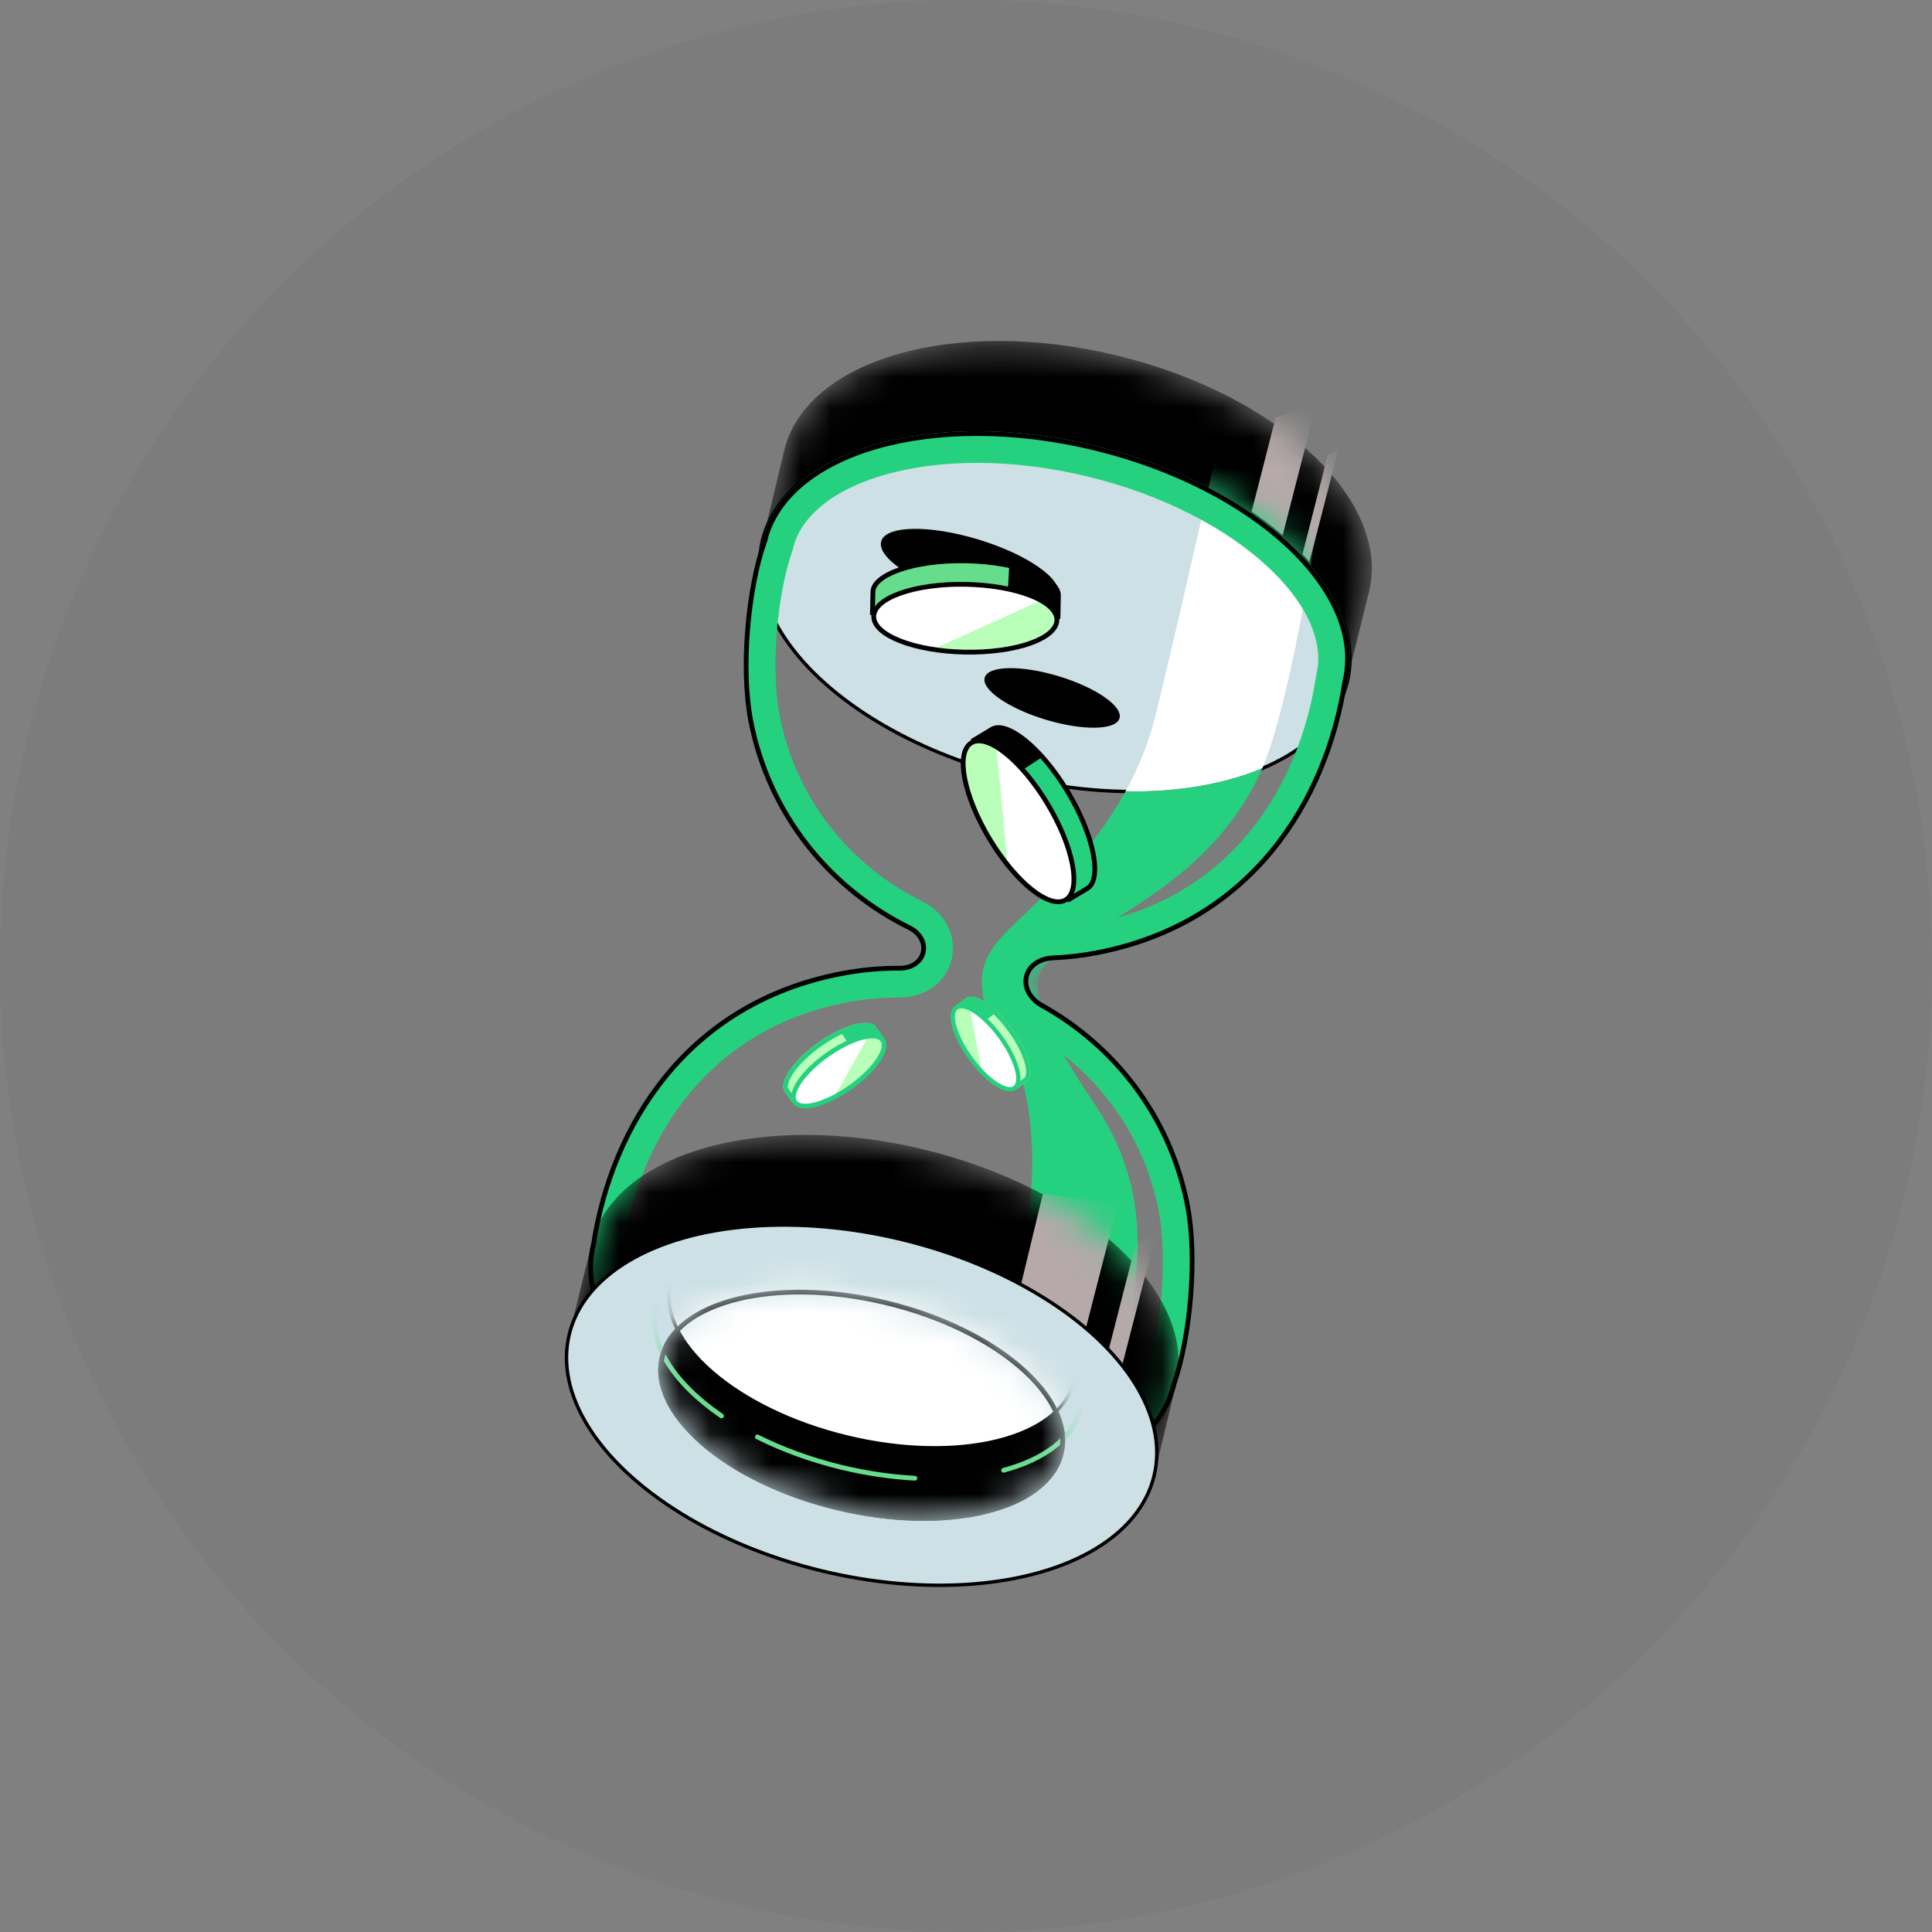
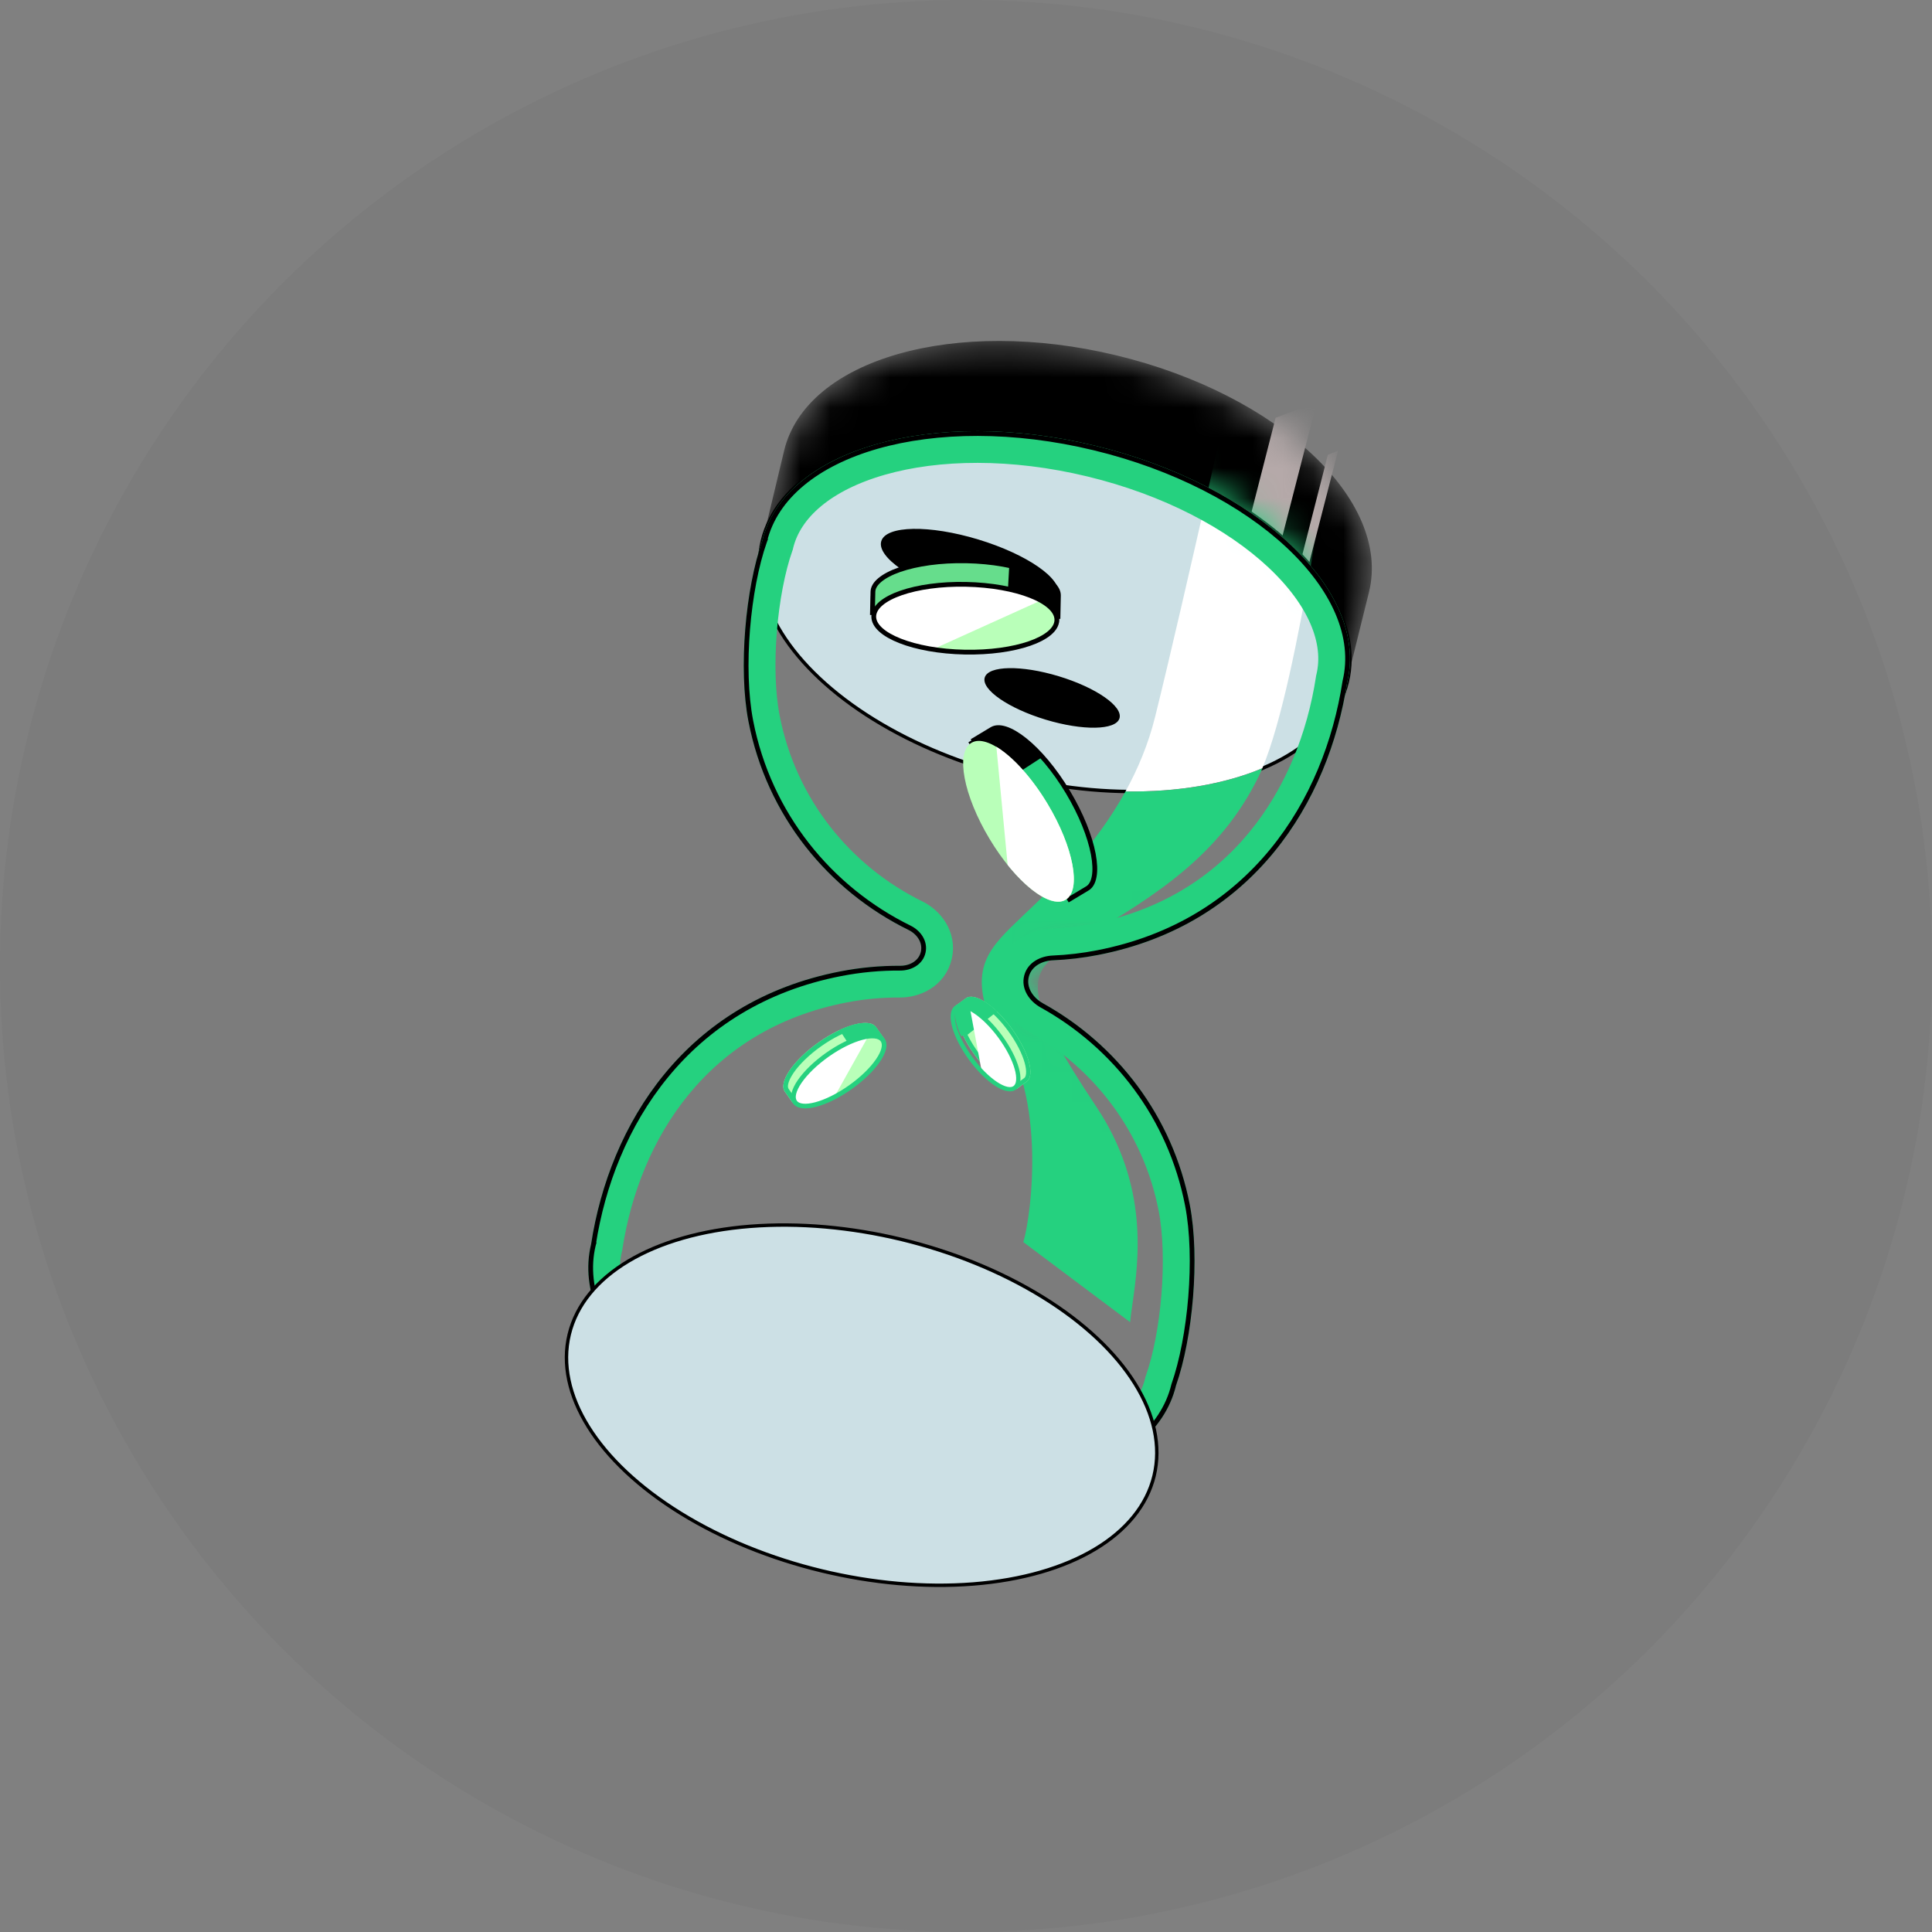
<svg xmlns="http://www.w3.org/2000/svg" width="64" height="64" viewBox="0 0 64 64" fill="none">
  <rect x="0" y="0" width="64" height="64" fill="#808080" stroke="none" />
  <circle cx="32" cy="32" r="32" fill="#1D1D1D" fill-opacity="0.04" />
  <g clip-path="url(#clip0_155_51432)">
    <mask id="mask0_155_51432" style="mask-type:alpha" maskUnits="userSpaceOnUse" x="25" y="11" width="21" height="13">
      <path d="M45.276 19.582C45.632 18.106 44.902 16.5 43.398 15.092C41.897 13.687 39.636 12.493 36.971 11.85C34.307 11.207 31.75 11.237 29.773 11.803C27.793 12.369 26.41 13.465 26.053 14.941L25.367 17.81C25.747 19.01 26.913 19.968 28.533 20.756C30.16 21.547 32.225 22.159 34.358 22.674C36.643 23.226 38.821 23.658 40.624 23.683C42.424 23.708 43.828 23.327 44.607 22.285L45.276 19.582C45.276 19.582 45.276 19.582 45.276 19.582Z" fill="black" stroke="black" stroke-width="0.158" />
    </mask>
    <g mask="url(#mask0_155_51432)">
      <path d="M45.276 19.582C45.632 18.106 44.902 16.5 43.398 15.092C41.897 13.687 39.636 12.493 36.971 11.85C34.307 11.207 31.75 11.237 29.773 11.803C27.793 12.369 26.41 13.465 26.053 14.941L25.367 17.81C25.747 19.01 26.913 19.968 28.533 20.756C30.16 21.547 32.225 22.159 34.358 22.674C36.643 23.226 38.821 23.658 40.624 23.683C42.424 23.708 43.828 23.327 44.607 22.285L45.276 19.582C45.276 19.582 45.276 19.582 45.276 19.582Z" fill="black" stroke="black" stroke-width="0.158" />
      <path d="M43.987 15.066L42.769 19.831L43.124 19.599L44.325 14.929L43.987 15.066Z" fill="#B5A9A9" />
      <path d="M42.256 13.84L41.037 18.606L42.421 17.998L43.621 13.328L42.256 13.84Z" fill="#B5A9A9" />
    </g>
    <ellipse cx="9.966" cy="5.646" rx="9.966" ry="5.646" transform="matrix(0.972 0.235 0.235 -0.972 23.928 23.4)" fill="#CCE0E5" stroke="black" stroke-width="0.113" stroke-linecap="round" stroke-linejoin="round" />
    <mask id="mask1_155_51432" style="mask-type:alpha" maskUnits="userSpaceOnUse" x="19" y="14" width="26" height="36">
      <path d="M39.413 39.911C39.755 41.669 39.511 44.322 38.956 45.902C38.224 48.933 33.293 50.343 27.942 49.051C22.592 47.759 18.848 44.255 19.579 41.223C20.193 37.237 22.695 33.177 27.836 32.179C28.501 32.049 29.164 31.989 29.816 31.994C30.131 31.996 30.437 31.833 30.505 31.526C30.573 31.225 30.375 30.942 30.098 30.807C27.436 29.5 25.401 27.019 24.795 23.902C24.454 22.145 24.698 19.491 25.253 17.912C25.985 14.88 30.915 13.47 36.266 14.762C41.617 16.054 45.361 19.559 44.629 22.59C44.015 26.576 41.513 30.636 36.373 31.635C35.873 31.732 35.375 31.79 34.881 31.811C34.524 31.826 34.176 32.002 34.083 32.347C33.986 32.708 34.222 33.055 34.549 33.236C36.995 34.592 38.841 36.968 39.413 39.911Z" fill="#D9D9D9" />
    </mask>
    <g mask="url(#mask1_155_51432)">
      <path d="M33.899 41.146C34.149 40.338 34.784 35.92 32.776 33.729C32.132 32.002 32.799 31.369 33.861 30.359C33.893 30.328 33.926 30.297 33.959 30.265C33.983 30.243 34.007 30.22 34.032 30.196C34.851 29.416 36.26 28.075 37.284 26.217C39.008 26.244 40.572 25.973 41.816 25.45C41.774 25.551 41.731 25.646 41.688 25.734C40.392 28.378 38.205 29.693 36.03 31.001C35.707 31.195 35.384 31.39 35.065 31.588C33.938 32.337 34.098 33.339 36.311 36.652C38.07 39.284 37.717 41.764 37.514 43.194C37.481 43.424 37.453 43.627 37.437 43.799L33.899 41.146Z" fill="#25D17F" />
      <path d="M43.42 18.749C42.607 17.785 41.445 16.89 40.034 16.156C40.222 15.326 40.387 14.592 40.51 14.04L43.729 16.967C43.698 17.145 43.665 17.34 43.629 17.55C43.566 17.912 43.497 18.317 43.42 18.749Z" fill="#25D17F" />
      <path fill-rule="evenodd" clip-rule="evenodd" d="M40.035 16.156C39.486 18.582 38.741 21.83 38.262 23.756C38.038 24.656 37.691 25.477 37.284 26.217C39.008 26.244 40.572 25.973 41.816 25.45C42.459 23.923 43.028 20.972 43.42 18.749C42.607 17.786 41.445 16.89 40.035 16.156Z" fill="white" />
    </g>
    <path d="M38.445 45.778L38.451 45.752L38.46 45.727C38.986 44.231 39.22 41.672 38.898 40.012C38.357 37.227 36.611 34.98 34.295 33.695C33.854 33.451 33.391 32.897 33.576 32.211C33.753 31.553 34.384 31.306 34.859 31.286C35.327 31.266 35.799 31.212 36.273 31.119C41.133 30.175 43.519 26.348 44.11 22.51L44.113 22.488L44.118 22.467C44.421 21.215 43.819 19.763 42.37 18.407C40.934 17.063 38.746 15.901 36.143 15.273C33.539 14.644 31.062 14.68 29.172 15.221C27.264 15.766 26.065 16.784 25.763 18.035L25.757 18.061L25.748 18.086C25.222 19.582 24.988 22.142 25.311 23.802C25.883 26.75 27.808 29.097 30.33 30.335C30.742 30.538 31.155 31.025 31.018 31.64C30.875 32.276 30.272 32.522 29.813 32.519C29.195 32.515 28.567 32.571 27.936 32.694C23.075 33.638 20.689 37.466 20.098 41.303L20.095 41.325L20.09 41.347C19.788 42.598 20.39 44.05 21.839 45.406C23.274 46.75 25.462 47.912 28.066 48.541C30.669 49.169 33.146 49.133 35.037 48.593C36.945 48.047 38.143 47.03 38.445 45.778Z" stroke="#25D17F" stroke-width="1.05" />
    <path d="M38.879 45.883L38.879 45.883L38.881 45.875C39.432 44.309 39.674 41.669 39.336 39.926C38.769 37.007 36.937 34.65 34.511 33.305C34.167 33.114 33.896 32.737 34.007 32.327C34.113 31.935 34.503 31.748 34.878 31.732C35.368 31.711 35.862 31.654 36.358 31.557C41.456 30.567 43.941 26.542 44.551 22.578L44.551 22.578L44.552 22.571C44.909 21.095 44.178 19.489 42.675 18.081C41.173 16.676 38.912 15.482 36.248 14.839C33.583 14.195 31.027 14.226 29.049 14.791C27.069 15.358 25.686 16.454 25.329 17.93L25.33 17.93L25.327 17.938C24.776 19.505 24.534 22.144 24.872 23.887C25.473 26.979 27.492 29.439 30.133 30.736C30.43 30.882 30.66 31.195 30.582 31.543C30.502 31.899 30.152 32.075 29.816 32.072C29.169 32.068 28.511 32.128 27.851 32.256C22.753 33.246 20.268 37.271 19.657 41.235L19.658 41.235L19.656 41.242C19.3 42.718 20.03 44.325 21.534 45.732C23.035 47.138 25.296 48.331 27.961 48.974C30.625 49.618 33.182 49.587 35.159 49.022C37.139 48.455 38.523 47.359 38.879 45.883Z" stroke="black" stroke-width="0.158" />
    <mask id="mask2_155_51432" style="mask-type:alpha" maskUnits="userSpaceOnUse" x="18" y="37" width="22" height="16">
-       <path d="M19.6 41.533L19.6 41.533L19.598 41.541L18.932 44.231C18.932 44.231 18.932 44.231 18.932 44.231C18.576 45.707 19.306 47.314 20.81 48.721C22.312 50.127 24.572 51.32 27.237 51.964C29.901 52.607 32.458 52.576 34.435 52.011C36.416 51.444 37.799 50.348 38.155 48.872L38.816 46.109L38.815 46.109L38.817 46.104C38.84 46.031 38.861 45.958 38.879 45.883C39.235 44.407 38.505 42.8 37.001 41.393C35.499 39.987 33.239 38.794 30.574 38.151C27.91 37.507 25.353 37.538 23.376 38.103C21.395 38.669 20.012 39.766 19.656 41.242C19.633 41.338 19.614 41.435 19.6 41.533Z" fill="black" stroke="black" stroke-width="0.158" />
-     </mask>
+       </mask>
    <g mask="url(#mask2_155_51432)">
      <path d="M19.6 41.533L19.6 41.533L19.598 41.541L18.932 44.231C18.932 44.231 18.932 44.231 18.932 44.231C18.576 45.707 19.306 47.314 20.81 48.721C22.312 50.127 24.572 51.32 27.237 51.964C29.901 52.607 32.458 52.576 34.435 52.011C36.416 51.444 37.799 50.348 38.155 48.872L38.816 46.109L38.815 46.109L38.817 46.104C38.84 46.031 38.861 45.958 38.879 45.883C39.235 44.407 38.505 42.8 37.001 41.393C35.499 39.987 33.239 38.794 30.574 38.151C27.91 37.507 25.353 37.538 23.376 38.103C21.395 38.669 20.012 39.766 19.656 41.242C19.633 41.338 19.614 41.435 19.6 41.533Z" fill="black" stroke="black" stroke-width="0.158" />
      <path d="M37.616 41.234L36.397 45.999L37.089 45.56L38.289 40.89L37.616 41.234Z" fill="#B5A9A9" />
      <path d="M34.545 39.558L33.133 45.402L35.839 44.513L37.038 39.844L34.545 39.558Z" fill="#B5A9A9" />
    </g>
    <ellipse cx="9.966" cy="5.646" rx="9.966" ry="5.646" transform="matrix(-0.972 -0.235 -0.235 0.972 39.557 43.402)" fill="#CCE0E5" stroke="black" stroke-width="0.113" stroke-linecap="round" stroke-linejoin="round" />
    <mask id="mask3_155_51432" style="mask-type:alpha" maskUnits="userSpaceOnUse" x="21" y="42" width="15" height="9">
-       <path d="M21.935 44.956C21.714 45.871 22.225 46.891 23.276 47.805C24.322 48.715 25.888 49.502 27.724 49.945C29.561 50.389 31.313 50.403 32.66 50.07C34.011 49.737 34.932 49.062 35.153 48.147C35.374 47.232 34.862 46.212 33.812 45.298C32.765 44.388 31.2 43.601 29.363 43.158C27.527 42.714 25.774 42.7 24.428 43.033C23.076 43.366 22.156 44.041 21.935 44.956Z" fill="white" stroke="black" stroke-width="0.158" />
-     </mask>
+       </mask>
    <g mask="url(#mask3_155_51432)">
      <path d="M21.935 44.956C21.714 45.871 22.225 46.891 23.276 47.805C24.322 48.715 25.888 49.502 27.724 49.945C29.561 50.389 31.313 50.403 32.66 50.07C34.011 49.737 34.932 49.062 35.153 48.147C35.374 47.232 34.862 46.212 33.812 45.298C32.765 44.388 31.2 43.601 29.363 43.158C27.527 42.714 25.774 42.7 24.428 43.033C23.076 43.366 22.156 44.041 21.935 44.956Z" fill="black" stroke="black" stroke-width="0.158" />
      <ellipse cx="6.878" cy="3.57" rx="6.878" ry="3.57" transform="matrix(-0.972 -0.235 -0.235 0.972 36.423 42.279)" fill="white" stroke="black" stroke-width="0.113" stroke-linecap="round" stroke-linejoin="round" />
      <path d="M21.727 43.258C21.434 44.47 22.312 45.818 23.902 46.905" stroke="#66DD8C" stroke-width="0.158" stroke-linecap="round" />
      <path d="M25.09 47.6C25.916 48.014 26.858 48.361 27.879 48.608C28.713 48.809 29.532 48.927 30.308 48.968" stroke="#66DD8C" stroke-width="0.158" stroke-linecap="round" />
      <path d="M35.795 46.655C35.559 47.631 34.607 48.34 33.246 48.705" stroke="#66DD8C" stroke-width="0.158" stroke-linecap="round" />
      <path d="M21.935 44.956C21.714 45.871 22.225 46.891 23.276 47.805C24.322 48.715 25.888 49.502 27.724 49.945C29.561 50.389 31.313 50.403 32.66 50.07C34.011 49.737 34.932 49.062 35.153 48.147C35.374 47.232 34.862 46.212 33.812 45.298C32.765 44.388 31.2 43.601 29.363 43.158C27.527 42.714 25.774 42.7 24.428 43.033C23.076 43.366 22.156 44.041 21.935 44.956Z" stroke="black" stroke-width="0.158" />
    </g>
    <ellipse cx="2.332" cy="0.751" rx="2.332" ry="0.751" transform="matrix(0.957 0.29 0.29 -0.957 32.403 23.162)" fill="black" />
    <path d="M35.429 29.785L35.744 29.596L35.743 29.596L36.021 29.429C36.133 29.362 36.211 29.232 36.246 29.036C36.282 28.84 36.272 28.588 36.217 28.294C36.106 27.708 35.817 26.974 35.373 26.233C34.929 25.493 34.417 24.892 33.951 24.519C33.718 24.332 33.5 24.205 33.311 24.144C33.121 24.083 32.97 24.091 32.858 24.158L32.265 24.515L32.291 24.557L32.31 24.59L32.297 24.625C32.197 24.891 32.217 25.32 32.36 25.846C32.503 26.368 32.764 26.973 33.129 27.581C33.495 28.19 33.906 28.705 34.3 29.076C34.696 29.45 35.066 29.669 35.347 29.706L35.384 29.71L35.404 29.743L35.429 29.785Z" fill="#25D17F" stroke="black" stroke-width="0.158" stroke-miterlimit="10" />
    <path d="M32.439 26.342C32.193 25.66 32.12 25.07 32.252 24.721L32.188 24.616L32.822 24.235C33.178 24.021 33.805 24.361 34.44 25.042L32.439 26.342Z" fill="black" stroke="black" stroke-width="0.158" stroke-miterlimit="10" />
    <path d="M34.703 26.631C35.565 28.067 35.833 29.49 35.302 29.809C34.77 30.128 33.64 29.223 32.778 27.786C31.916 26.35 31.648 24.926 32.179 24.607C32.711 24.288 33.841 25.194 34.703 26.631Z" fill="#B9FFB9" />
    <path d="M35.298 29.804C34.884 30.052 34.11 29.559 33.38 28.653L33.006 24.738C33.538 25.059 34.169 25.741 34.7 26.625C35.562 28.061 35.83 29.484 35.298 29.804Z" fill="white" />
-     <path d="M34.703 26.631C35.565 28.067 35.833 29.49 35.302 29.809C34.77 30.128 33.64 29.223 32.778 27.786C31.916 26.35 31.648 24.926 32.179 24.607C32.711 24.288 33.841 25.194 34.703 26.631Z" stroke="black" stroke-width="0.158" stroke-miterlimit="10" />
    <ellipse cx="3.057" cy="0.985" rx="3.057" ry="0.985" transform="matrix(0.957 0.29 0.29 -0.957 28.908 18.869)" fill="black" />
    <path d="M28.901 20.295L28.909 19.928L28.91 19.929L28.917 19.604C28.919 19.474 28.993 19.341 29.146 19.213C29.298 19.085 29.522 18.968 29.804 18.87C30.368 18.675 31.148 18.561 32.012 18.578C32.875 18.596 33.651 18.741 34.206 18.96C34.484 19.069 34.702 19.195 34.849 19.329C34.997 19.464 35.065 19.599 35.062 19.729L35.048 20.421L34.998 20.42L34.96 20.419L34.936 20.448C34.755 20.667 34.373 20.863 33.845 21C33.321 21.136 32.667 21.21 31.957 21.196C31.247 21.181 30.597 21.08 30.079 20.923C29.557 20.764 29.183 20.553 29.012 20.327L28.989 20.297L28.951 20.296L28.901 20.295Z" fill="#66DD8C" stroke="black" stroke-width="0.158" stroke-miterlimit="10" />
    <path d="M33.376 21.179C34.09 21.053 34.638 20.823 34.875 20.536L34.998 20.538L35.014 19.799C35.022 19.383 34.416 19.008 33.509 18.796L33.376 21.179Z" fill="black" stroke="black" stroke-width="0.158" stroke-miterlimit="10" />
    <path d="M32 19.357C30.325 19.323 28.957 19.798 28.944 20.418C28.932 21.038 30.279 21.568 31.954 21.602C33.629 21.636 34.998 21.161 35.01 20.541C35.023 19.921 33.675 19.391 32 19.357Z" fill="#B9FFB9" />
    <path d="M28.951 20.417C28.941 20.9 29.754 21.327 30.903 21.509L34.486 19.889C33.943 19.587 33.037 19.378 32.007 19.356C30.332 19.323 28.964 19.797 28.951 20.417Z" fill="white" />
    <path d="M32 19.357C30.325 19.323 28.957 19.798 28.944 20.418C28.932 21.038 30.279 21.568 31.954 21.602C33.629 21.636 34.998 21.161 35.01 20.541C35.023 19.921 33.675 19.391 32 19.357Z" stroke="black" stroke-width="0.158" stroke-miterlimit="10" />
    <path d="M25.998 36.161L26.259 36.53L26.321 36.486C26.669 36.589 27.367 36.348 28.053 35.863C28.739 35.378 29.198 34.799 29.218 34.436L29.279 34.393L29.018 34.024C28.799 33.715 27.946 33.943 27.113 34.533C26.279 35.124 25.781 35.852 25.999 36.161L25.998 36.161Z" fill="#B9FFB9" />
    <path fill-rule="evenodd" clip-rule="evenodd" d="M25.999 36.16C25.999 36.16 25.998 36.16 25.999 36.16C25.96 36.106 25.944 36.038 25.948 35.961C25.967 35.599 26.427 35.019 27.113 34.533C27.946 33.943 28.799 33.715 29.018 34.023L29.279 34.393L29.218 34.436C29.198 34.798 28.739 35.378 28.053 35.863C27.434 36.301 26.805 36.539 26.432 36.507C26.392 36.503 26.355 36.496 26.321 36.486C26.321 36.486 26.321 36.486 26.321 36.486L26.259 36.53L25.998 36.16L25.999 36.161C25.999 36.161 25.999 36.16 25.999 36.16ZM26.3 36.32L26.364 36.339C26.49 36.375 26.713 36.355 27.009 36.25C27.297 36.147 27.631 35.973 27.964 35.737C28.297 35.501 28.573 35.245 28.765 35.007C28.963 34.762 29.057 34.559 29.064 34.428L29.068 34.361L28.892 34.113C28.892 34.113 28.892 34.113 28.892 34.113C28.873 34.085 28.828 34.053 28.73 34.043C28.631 34.033 28.498 34.047 28.336 34.09C28.013 34.177 27.608 34.372 27.202 34.659C26.796 34.946 26.477 35.264 26.289 35.539C26.194 35.678 26.137 35.799 26.113 35.895C26.09 35.992 26.105 36.044 26.125 36.072L26.3 36.32Z" fill="#25D17F" />
    <path d="M28.69 35.322C28.983 35.014 29.162 34.714 29.173 34.496L29.232 34.455L28.982 34.1C28.841 33.901 28.424 33.936 27.922 34.152L28.69 35.322Z" fill="#25D17F" />
    <path fill-rule="evenodd" clip-rule="evenodd" d="M28.625 35.365L27.807 34.117L27.892 34.081C28.147 33.971 28.386 33.905 28.583 33.893C28.776 33.882 28.951 33.923 29.044 34.056L29.339 34.473L29.247 34.539C29.232 34.655 29.181 34.783 29.104 34.914C29.017 35.062 28.895 35.218 28.746 35.376L28.69 35.322L28.625 35.365ZM28.7 35.198C28.813 35.072 28.904 34.95 28.971 34.837C29.05 34.701 29.091 34.584 29.096 34.492L29.098 34.455L29.125 34.436L28.919 34.145C28.872 34.078 28.768 34.037 28.592 34.047C28.439 34.056 28.249 34.103 28.038 34.187L28.7 35.198Z" fill="#25D17F" />
    <path d="M27.405 34.942C26.603 35.51 26.123 36.211 26.333 36.508C26.544 36.805 27.364 36.586 28.167 36.018C28.969 35.45 29.449 34.749 29.239 34.452C29.029 34.155 28.208 34.374 27.405 34.942Z" fill="#B9FFB9" />
    <path d="M26.337 36.506C26.5 36.737 27.032 36.655 27.638 36.341L28.764 34.327C28.403 34.373 27.902 34.591 27.409 34.94C26.606 35.508 26.126 36.209 26.337 36.506Z" fill="white" />
    <path fill-rule="evenodd" clip-rule="evenodd" d="M29.198 34.724C29.223 34.62 29.211 34.545 29.176 34.496C29.141 34.447 29.075 34.411 28.969 34.4C28.862 34.389 28.725 34.404 28.564 34.447C28.243 34.533 27.846 34.725 27.45 35.005C27.054 35.285 26.741 35.596 26.553 35.87C26.459 36.008 26.399 36.132 26.374 36.236C26.349 36.34 26.361 36.414 26.396 36.464C26.431 36.513 26.497 36.549 26.604 36.56C26.71 36.571 26.847 36.556 27.008 36.513C27.329 36.427 27.727 36.235 28.122 35.955C28.518 35.675 28.831 35.364 29.019 35.089C29.113 34.952 29.173 34.828 29.198 34.724ZM29.146 35.176C28.946 35.469 28.618 35.792 28.211 36.08C27.805 36.368 27.39 36.57 27.048 36.662C26.877 36.707 26.72 36.727 26.588 36.713C26.456 36.7 26.341 36.652 26.27 36.553C26.2 36.454 26.194 36.329 26.224 36.2C26.256 36.071 26.326 35.929 26.426 35.783C26.627 35.491 26.954 35.167 27.361 34.879C27.768 34.592 28.182 34.39 28.524 34.298C28.695 34.252 28.853 34.233 28.984 34.246C29.116 34.26 29.232 34.308 29.302 34.407C29.372 34.506 29.379 34.631 29.348 34.76C29.317 34.888 29.246 35.03 29.146 35.176Z" fill="#25D17F" />
    <path d="M34.012 35.828L33.675 36.075L33.634 36.018C33.299 36.005 32.759 35.589 32.301 34.962C31.844 34.335 31.614 33.693 31.703 33.37L31.662 33.314L31.999 33.068C32.282 32.862 32.961 33.313 33.516 34.075C34.072 34.838 34.294 35.622 34.011 35.828L34.012 35.828Z" fill="#B9FFB9" />
    <path fill-rule="evenodd" clip-rule="evenodd" d="M34.012 35.828C34.012 35.828 34.012 35.828 34.012 35.828C34.062 35.791 34.095 35.737 34.115 35.668C34.205 35.346 33.974 34.703 33.516 34.075C32.961 33.313 32.282 32.862 31.999 33.067L31.662 33.313L31.703 33.37C31.614 33.693 31.844 34.335 32.301 34.962C32.714 35.528 33.195 35.922 33.531 36.003C33.567 36.012 33.601 36.017 33.634 36.018C33.634 36.018 33.634 36.018 33.634 36.018L33.675 36.074L34.012 35.828L34.011 35.828C34.011 35.828 34.012 35.828 34.012 35.828ZM33.701 35.879L33.639 35.876C33.518 35.871 33.329 35.788 33.101 35.608C32.879 35.433 32.639 35.182 32.416 34.878C32.194 34.573 32.029 34.267 31.931 34.002C31.83 33.73 31.808 33.525 31.84 33.408L31.857 33.348L32.083 33.182C32.083 33.182 32.083 33.182 32.083 33.182C32.108 33.164 32.157 33.15 32.246 33.17C32.335 33.19 32.448 33.241 32.577 33.327C32.834 33.498 33.131 33.788 33.401 34.159C33.672 34.53 33.857 34.902 33.941 35.199C33.983 35.348 33.998 35.471 33.989 35.562C33.981 35.653 33.953 35.695 33.928 35.713L33.701 35.879Z" fill="#25D17F" />
    <path d="M31.904 34.301C31.738 33.945 31.67 33.63 31.724 33.435L31.685 33.382L32.009 33.145C32.191 33.013 32.545 33.166 32.921 33.503L31.904 34.301Z" fill="#25D17F" />
    <path fill-rule="evenodd" clip-rule="evenodd" d="M31.948 34.357L33.031 33.507L32.968 33.45C32.777 33.278 32.588 33.15 32.419 33.082C32.253 33.015 32.088 32.999 31.967 33.088L31.586 33.366L31.648 33.451C31.626 33.557 31.633 33.684 31.662 33.822C31.694 33.976 31.755 34.149 31.839 34.331L31.904 34.301L31.948 34.357ZM31.931 34.189C31.87 34.046 31.826 33.912 31.801 33.793C31.771 33.651 31.77 33.536 31.793 33.455L31.802 33.422L31.784 33.397L32.051 33.203C32.111 33.159 32.215 33.153 32.366 33.214C32.496 33.267 32.649 33.364 32.809 33.5L31.931 34.189Z" fill="#25D17F" />
-     <path d="M33.14 34.347C33.674 35.081 33.888 35.836 33.616 36.034C33.345 36.232 32.691 35.798 32.156 35.064C31.622 34.33 31.408 33.575 31.68 33.377C31.951 33.179 32.605 33.614 33.14 34.347Z" fill="#B9FFB9" />
    <path d="M33.614 36.031C33.403 36.185 32.961 35.956 32.523 35.502L32.132 33.408C32.435 33.555 32.809 33.893 33.138 34.344C33.672 35.078 33.886 35.833 33.614 36.031Z" fill="white" />
    <path fill-rule="evenodd" clip-rule="evenodd" d="M31.635 33.627C31.644 33.529 31.676 33.468 31.722 33.435C31.767 33.402 31.835 33.39 31.931 33.411C32.028 33.433 32.144 33.487 32.272 33.572C32.527 33.742 32.818 34.027 33.082 34.389C33.346 34.751 33.528 35.116 33.612 35.411C33.654 35.559 33.669 35.685 33.66 35.784C33.652 35.882 33.62 35.944 33.574 35.977C33.529 36.01 33.461 36.022 33.364 36C33.268 35.978 33.152 35.924 33.024 35.839C32.769 35.669 32.477 35.384 32.214 35.022C31.95 34.66 31.768 34.295 31.684 34C31.642 33.852 31.627 33.726 31.635 33.627ZM31.547 34.039C31.636 34.354 31.828 34.734 32.099 35.106C32.37 35.478 32.673 35.776 32.946 35.958C33.082 36.048 33.214 36.111 33.333 36.138C33.452 36.165 33.568 36.157 33.658 36.091C33.748 36.026 33.791 35.918 33.802 35.796C33.813 35.675 33.793 35.529 33.749 35.372C33.66 35.057 33.468 34.677 33.197 34.305C32.926 33.934 32.623 33.635 32.35 33.454C32.214 33.363 32.082 33.3 31.963 33.273C31.844 33.246 31.728 33.254 31.638 33.32C31.547 33.386 31.505 33.493 31.494 33.615C31.483 33.737 31.503 33.882 31.547 34.039Z" fill="#25D17F" />
  </g>
  <defs>
    <clipPath id="clip0_155_51432">
      <rect width="32.55" height="42" fill="white" transform="matrix(0.982 -0.191 -0.191 -0.982 20.304 55.718)" />
    </clipPath>
  </defs>
</svg>